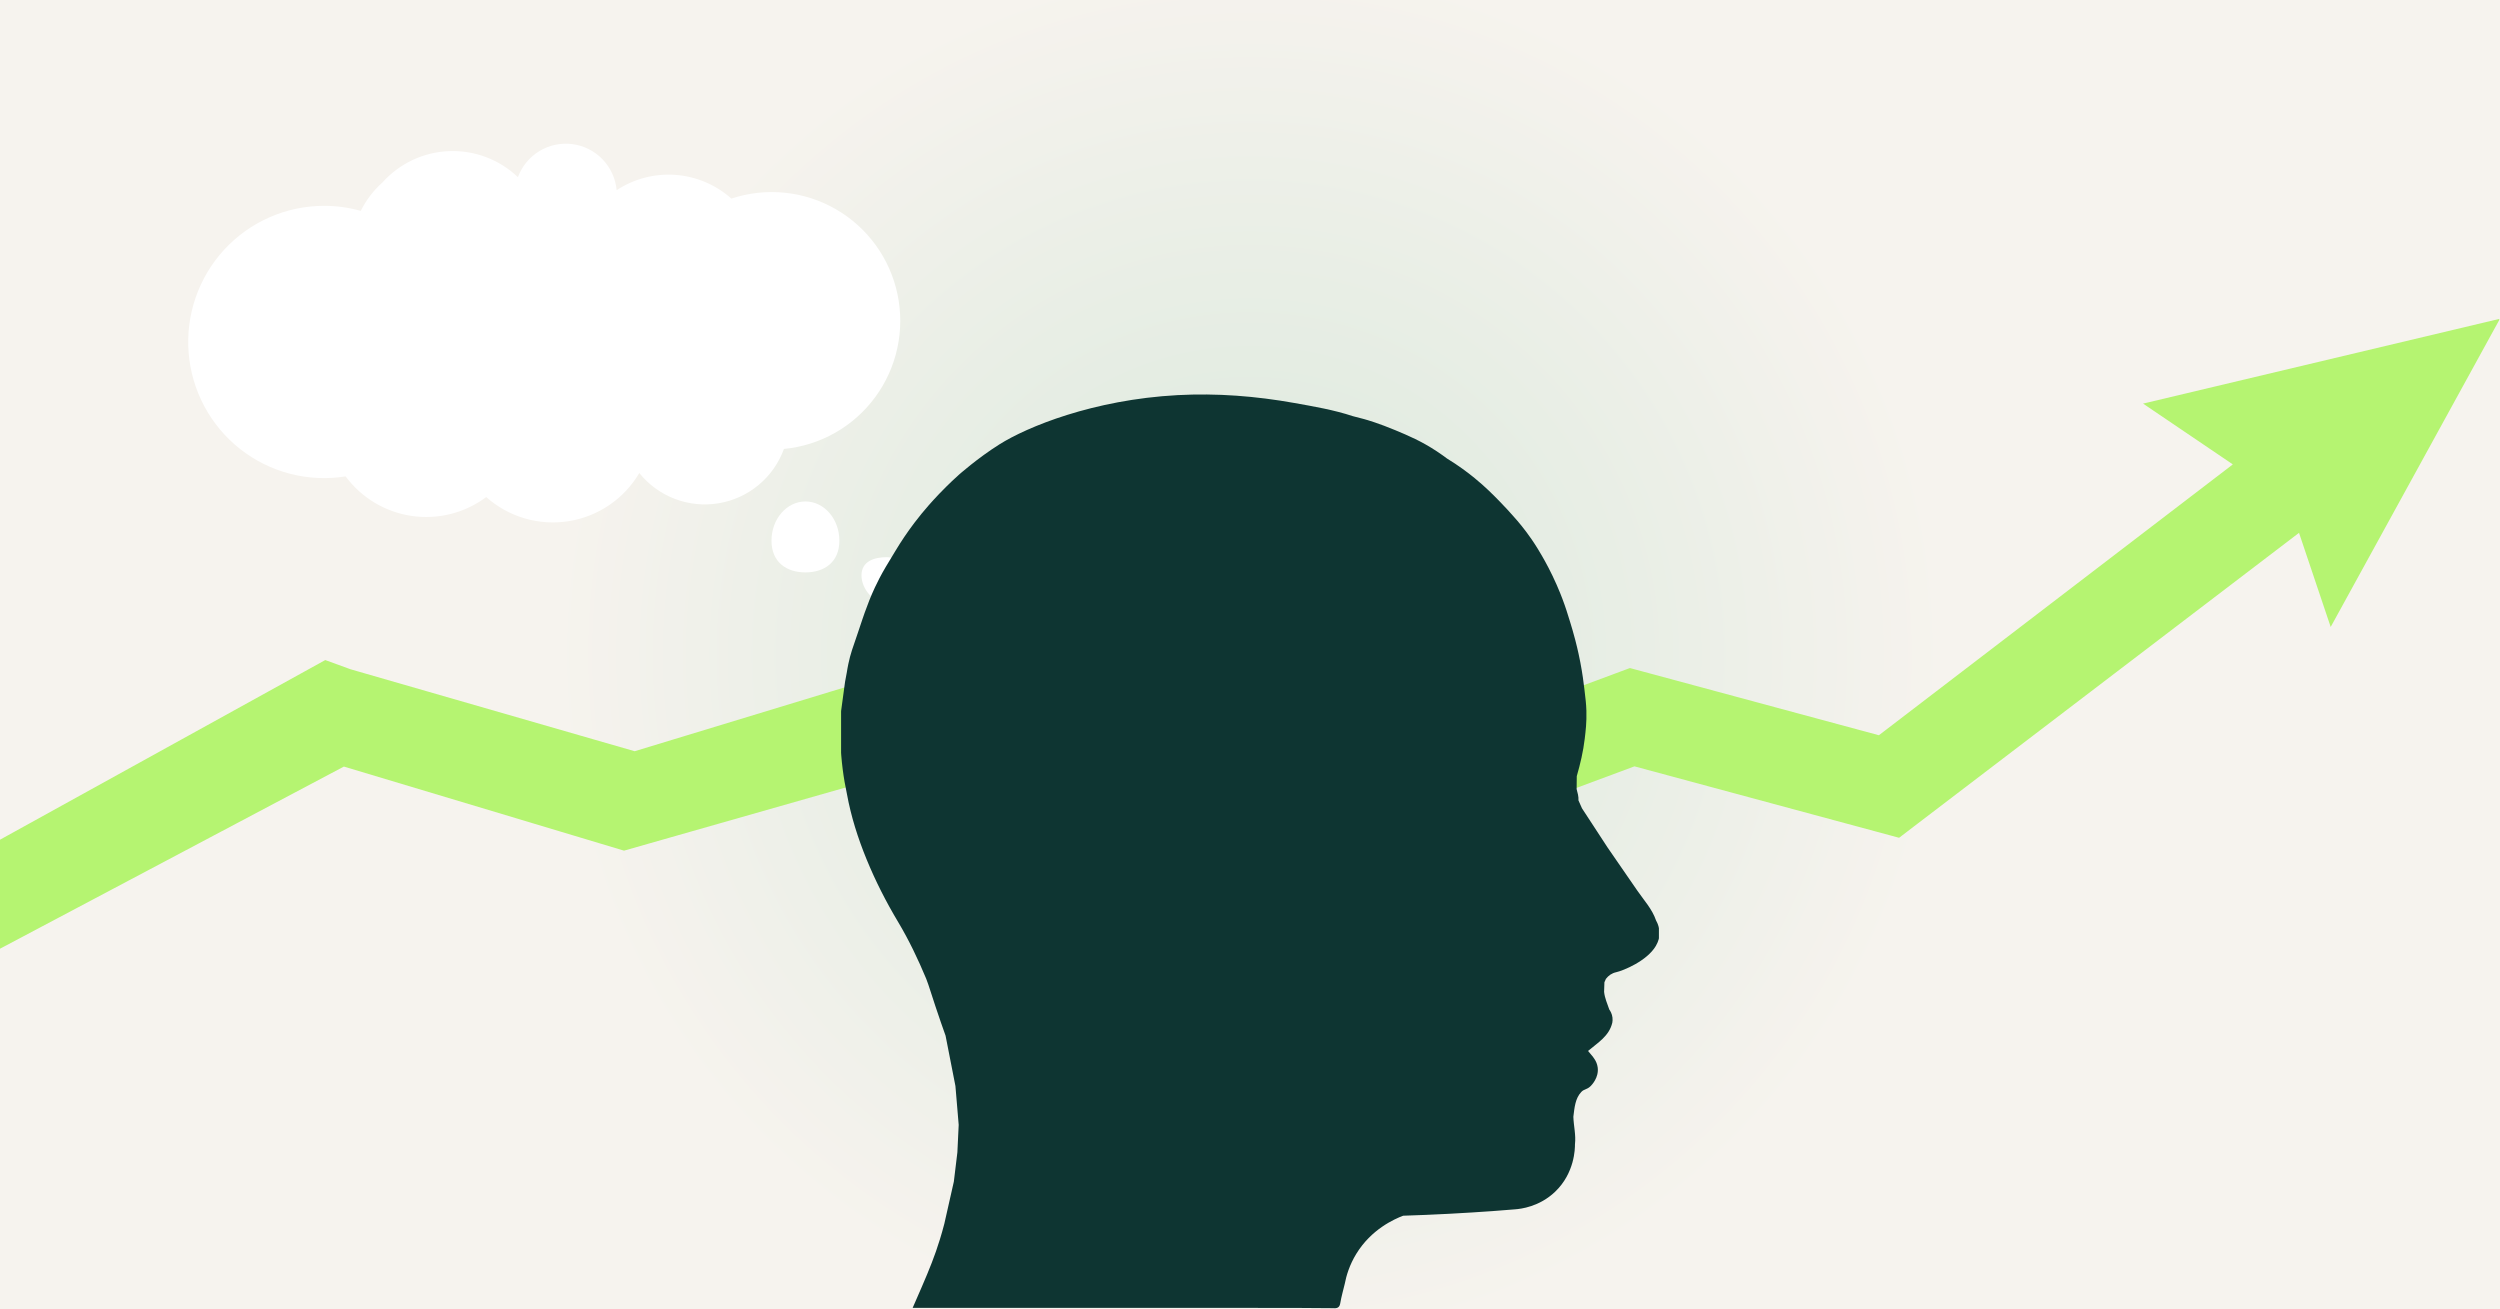
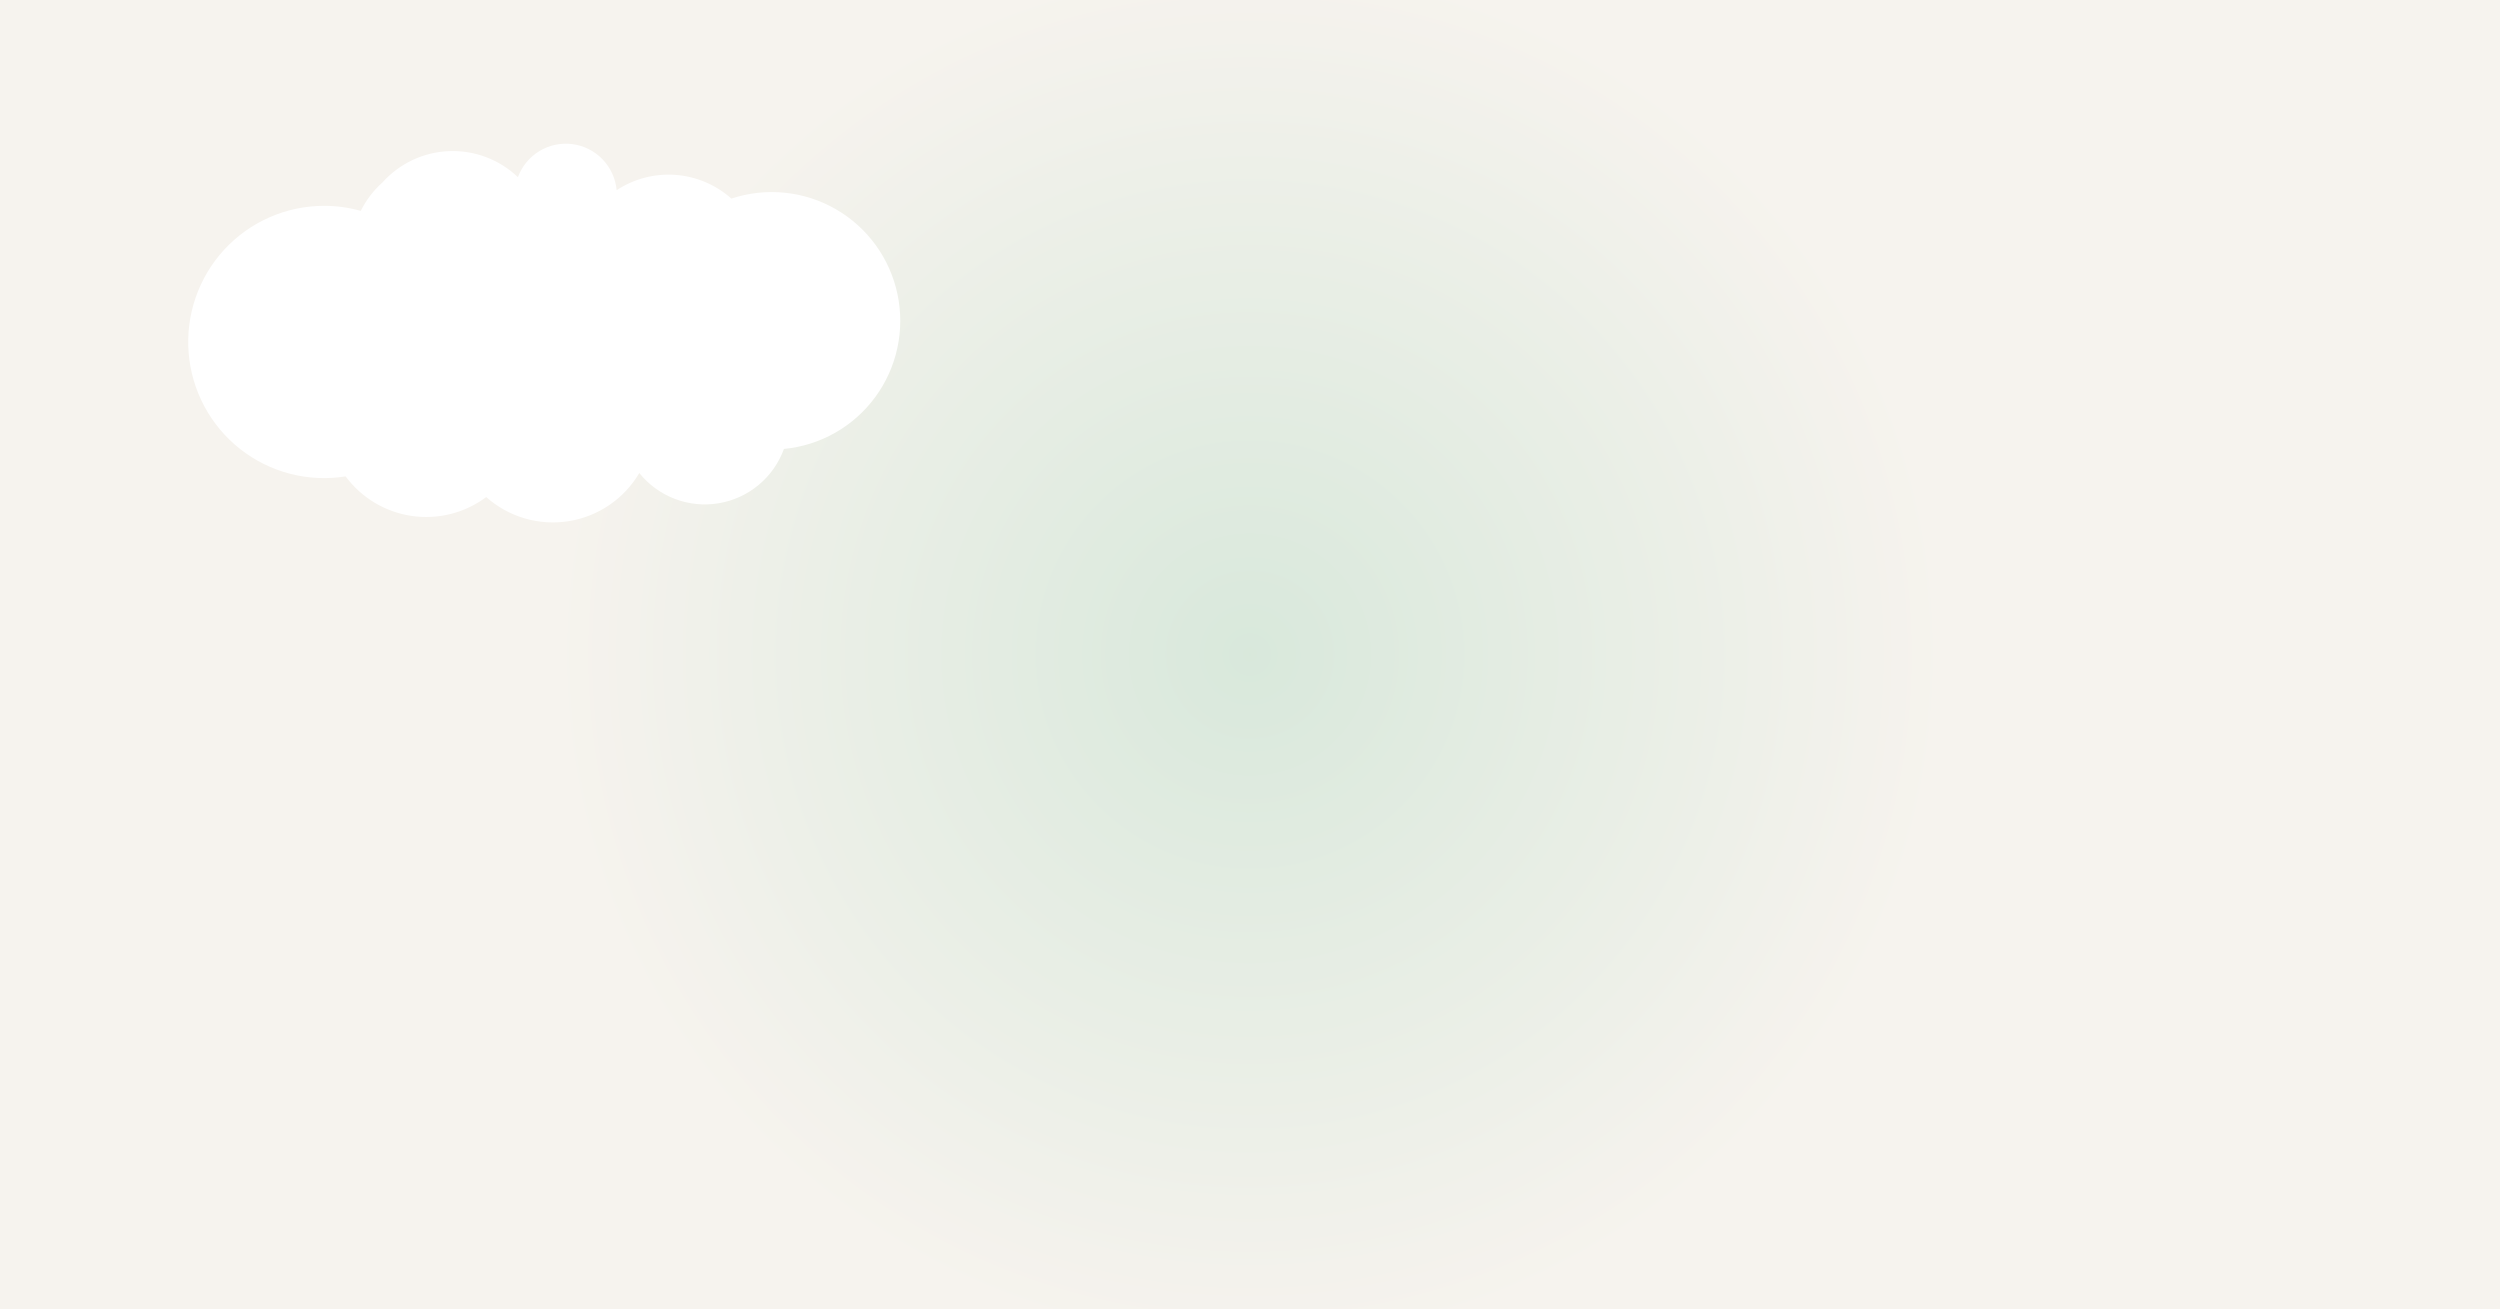
<svg xmlns="http://www.w3.org/2000/svg" width="275px" zoomAndPan="magnify" viewBox="0 0 900 471" height="144px" preserveAspectRatio="xMidYMid meet" version="1.0">
  <defs>
    <radialGradient gradientTransform="matrix(1, 0, 0, 1, 0, 0)" gradientUnits="userSpaceOnUse" r="507.898" cx="450" id="710e62e0cf" cy="235.5" fx="450" fy="235.5">
      <stop stop-opacity="1" stop-color="rgb(84.883%, 91.066%, 86.014%)" offset="0" />
      <stop stop-opacity="1" stop-color="rgb(85.205%, 91.183%, 86.217%)" offset="0.016" />
      <stop stop-opacity="1" stop-color="rgb(85.483%, 91.284%, 86.391%)" offset="0.027" />
      <stop stop-opacity="1" stop-color="rgb(85.759%, 91.385%, 86.563%)" offset="0.039" />
      <stop stop-opacity="1" stop-color="rgb(86.035%, 91.486%, 86.737%)" offset="0.051" />
      <stop stop-opacity="1" stop-color="rgb(86.311%, 91.588%, 86.911%)" offset="0.062" />
      <stop stop-opacity="1" stop-color="rgb(86.589%, 91.689%, 87.083%)" offset="0.074" />
      <stop stop-opacity="1" stop-color="rgb(86.865%, 91.789%, 87.257%)" offset="0.086" />
      <stop stop-opacity="1" stop-color="rgb(87.141%, 91.89%, 87.431%)" offset="0.098" />
      <stop stop-opacity="1" stop-color="rgb(87.418%, 91.991%, 87.604%)" offset="0.109" />
      <stop stop-opacity="1" stop-color="rgb(87.695%, 92.091%, 87.778%)" offset="0.121" />
      <stop stop-opacity="1" stop-color="rgb(87.971%, 92.192%, 87.952%)" offset="0.133" />
      <stop stop-opacity="1" stop-color="rgb(88.248%, 92.293%, 88.124%)" offset="0.145" />
      <stop stop-opacity="1" stop-color="rgb(88.524%, 92.393%, 88.298%)" offset="0.156" />
      <stop stop-opacity="1" stop-color="rgb(88.802%, 92.494%, 88.472%)" offset="0.168" />
      <stop stop-opacity="1" stop-color="rgb(89.078%, 92.595%, 88.644%)" offset="0.18" />
      <stop stop-opacity="1" stop-color="rgb(89.354%, 92.696%, 88.818%)" offset="0.191" />
      <stop stop-opacity="1" stop-color="rgb(89.63%, 92.796%, 88.992%)" offset="0.203" />
      <stop stop-opacity="1" stop-color="rgb(89.908%, 92.897%, 89.165%)" offset="0.215" />
      <stop stop-opacity="1" stop-color="rgb(90.184%, 92.998%, 89.339%)" offset="0.227" />
      <stop stop-opacity="1" stop-color="rgb(90.46%, 93.098%, 89.513%)" offset="0.238" />
      <stop stop-opacity="1" stop-color="rgb(90.736%, 93.199%, 89.685%)" offset="0.25" />
      <stop stop-opacity="1" stop-color="rgb(90.967%, 93.283%, 89.83%)" offset="0.262" />
      <stop stop-opacity="1" stop-color="rgb(91.151%, 93.35%, 89.946%)" offset="0.27" />
      <stop stop-opacity="1" stop-color="rgb(91.336%, 93.417%, 90.062%)" offset="0.277" />
      <stop stop-opacity="1" stop-color="rgb(91.521%, 93.484%, 90.178%)" offset="0.285" />
      <stop stop-opacity="1" stop-color="rgb(91.705%, 93.552%, 90.292%)" offset="0.293" />
      <stop stop-opacity="1" stop-color="rgb(91.89%, 93.619%, 90.408%)" offset="0.301" />
      <stop stop-opacity="1" stop-color="rgb(92.073%, 93.687%, 90.524%)" offset="0.309" />
      <stop stop-opacity="1" stop-color="rgb(92.258%, 93.755%, 90.64%)" offset="0.316" />
      <stop stop-opacity="1" stop-color="rgb(92.442%, 93.822%, 90.755%)" offset="0.324" />
      <stop stop-opacity="1" stop-color="rgb(92.627%, 93.889%, 90.871%)" offset="0.332" />
      <stop stop-opacity="1" stop-color="rgb(92.812%, 93.956%, 90.987%)" offset="0.34" />
      <stop stop-opacity="1" stop-color="rgb(92.996%, 94.023%, 91.103%)" offset="0.348" />
      <stop stop-opacity="1" stop-color="rgb(93.179%, 94.09%, 91.219%)" offset="0.355" />
      <stop stop-opacity="1" stop-color="rgb(93.364%, 94.157%, 91.333%)" offset="0.363" />
      <stop stop-opacity="1" stop-color="rgb(93.549%, 94.225%, 91.449%)" offset="0.371" />
      <stop stop-opacity="1" stop-color="rgb(93.826%, 94.325%, 91.623%)" offset="0.379" />
      <stop stop-opacity="1" stop-color="rgb(94.194%, 94.46%, 91.853%)" offset="0.395" />
      <stop stop-opacity="1" stop-color="rgb(94.563%, 94.594%, 92.085%)" offset="0.41" />
      <stop stop-opacity="1" stop-color="rgb(94.933%, 94.728%, 92.316%)" offset="0.426" />
      <stop stop-opacity="1" stop-color="rgb(95.3%, 94.862%, 92.548%)" offset="0.441" />
      <stop stop-opacity="1" stop-color="rgb(95.67%, 94.997%, 92.778%)" offset="0.457" />
      <stop stop-opacity="1" stop-color="rgb(96.037%, 95.131%, 93.01%)" offset="0.473" />
      <stop stop-opacity="1" stop-color="rgb(96.361%, 95.248%, 93.213%)" offset="0.488" />
      <stop stop-opacity="1" stop-color="rgb(96.5%, 95.299%, 93.3%)" offset="1" />
    </radialGradient>
    <clipPath id="479fb4123d">
-       <path d="M 0 114.609 L 899.73 114.609 L 899.73 347.023 L 0 347.023 Z M 0 114.609 " clip-rule="nonzero" />
-     </clipPath>
+       </clipPath>
    <clipPath id="49426525ae">
-       <path d="M 310 200 L 327.398 200 L 327.398 217.137 L 310 217.137 Z M 310 200 " clip-rule="nonzero" />
-     </clipPath>
+       </clipPath>
    <clipPath id="e9d63d658f">
      <path d="M 302.789 141.301 L 597.211 141.301 L 597.211 471 L 302.789 471 Z M 302.789 141.301 " clip-rule="nonzero" />
    </clipPath>
  </defs>
  <rect x="-90" width="1080" fill="#ffffff" y="-47.1" height="565.2" fill-opacity="1" />
  <rect x="-90" fill="url(#710e62e0cf)" width="1080" y="-47.1" height="565.2" />
  <g clip-path="url(#479fb4123d)">
    <path fill="#b5f471" d="M 224.648 306.098 L 425.961 248.723 L 506.652 299.125 L 513.691 303.523 L 521.473 300.633 L 588.402 275.75 L 675.645 299.297 L 683.68 301.465 L 690.293 296.406 L 827.645 191.684 L 839.047 225.566 L 899.984 114.609 L 771.5 145.16 L 803.812 167.047 L 676.398 264.551 L 591.98 241.766 L 586.77 240.359 L 581.707 242.242 L 517.492 266.113 L 435.605 214.965 L 427.371 209.82 L 228.477 270.305 L 126.211 240.805 L 117.09 237.484 L -26.52 316.809 L -10.98 347.215 L 123.797 275.832 L 224.648 306.098 " fill-opacity="1" fill-rule="evenodd" />
  </g>
-   <path fill="#ffffff" d="M 277.738 194.504 C 277.738 202.301 283.211 205.93 289.957 205.93 C 296.699 205.93 302.172 202.301 302.172 194.504 C 302.172 186.707 296.699 180.391 289.957 180.391 C 283.211 180.391 277.738 186.707 277.738 194.504 Z M 277.738 194.504 " fill-opacity="1" fill-rule="nonzero" />
  <g clip-path="url(#49426525ae)">
-     <path fill="#ffffff" d="M 310.137 206.996 C 310.137 212.078 314.766 217.105 319.168 217.105 C 323.566 217.105 327.133 214.738 327.133 209.656 C 327.133 204.574 323.566 200.449 319.168 200.449 C 314.766 200.449 310.137 201.91 310.137 206.996 Z M 310.137 206.996 " fill-opacity="1" fill-rule="nonzero" />
-   </g>
+     </g>
  <path fill="#ffffff" d="M 116.648 73.965 C 121.141 73.961 125.551 74.566 129.879 75.781 C 131.816 71.891 134.402 68.496 137.637 65.594 C 138.395 64.746 139.191 63.938 140.031 63.168 C 140.867 62.402 141.742 61.676 142.652 60.996 C 143.566 60.316 144.508 59.684 145.48 59.098 C 146.457 58.512 147.457 57.977 148.484 57.488 C 149.512 57.004 150.562 56.57 151.633 56.191 C 152.707 55.812 153.793 55.484 154.898 55.215 C 156 54.945 157.113 54.73 158.242 54.57 C 159.367 54.414 160.496 54.309 161.633 54.266 C 162.766 54.219 163.902 54.23 165.035 54.301 C 166.172 54.367 167.297 54.492 168.422 54.676 C 169.543 54.859 170.652 55.094 171.75 55.391 C 172.848 55.684 173.93 56.031 174.992 56.434 C 176.055 56.832 177.098 57.289 178.113 57.793 C 179.133 58.301 180.121 58.855 181.082 59.465 C 182.047 60.07 182.977 60.723 183.871 61.422 C 184.77 62.121 185.629 62.863 186.449 63.648 C 186.809 62.676 187.246 61.738 187.762 60.836 C 188.273 59.938 188.863 59.09 189.52 58.289 C 190.18 57.488 190.902 56.75 191.684 56.07 C 192.469 55.391 193.305 54.785 194.188 54.25 C 195.074 53.711 196 53.254 196.965 52.871 C 197.926 52.492 198.914 52.195 199.93 51.984 C 200.941 51.77 201.965 51.645 203 51.605 C 204.035 51.566 205.066 51.613 206.09 51.75 C 207.117 51.887 208.125 52.105 209.113 52.414 C 210.105 52.719 211.062 53.105 211.984 53.574 C 212.91 54.043 213.785 54.586 214.621 55.203 C 215.453 55.816 216.227 56.5 216.945 57.25 C 217.66 57.996 218.312 58.801 218.891 59.656 C 219.473 60.516 219.98 61.418 220.41 62.359 C 220.84 63.305 221.188 64.277 221.453 65.281 C 221.719 66.281 221.898 67.301 221.992 68.336 C 223.543 67.312 225.172 66.422 226.871 65.664 C 228.57 64.906 230.32 64.297 232.117 63.828 C 233.918 63.359 235.742 63.039 237.594 62.871 C 239.445 62.703 241.301 62.684 243.156 62.82 C 245.008 62.957 246.84 63.242 248.648 63.68 C 250.457 64.117 252.215 64.695 253.926 65.422 C 255.641 66.148 257.281 67.008 258.855 68.004 C 260.426 69 261.906 70.117 263.293 71.355 C 264.062 71.102 264.84 70.867 265.621 70.652 C 266.406 70.438 267.191 70.242 267.984 70.07 C 268.777 69.895 269.574 69.742 270.375 69.613 C 271.176 69.48 271.98 69.371 272.785 69.281 C 273.594 69.191 274.398 69.125 275.211 69.078 C 276.02 69.035 276.832 69.008 277.641 69.004 C 278.453 69 279.266 69.02 280.074 69.059 C 280.883 69.098 281.691 69.16 282.5 69.242 C 283.309 69.32 284.113 69.426 284.914 69.551 C 285.715 69.672 286.512 69.82 287.309 69.984 C 288.102 70.152 288.891 70.34 289.676 70.547 C 290.457 70.754 291.238 70.984 292.008 71.23 C 292.781 71.48 293.547 71.75 294.305 72.039 C 295.062 72.328 295.812 72.637 296.555 72.969 C 297.297 73.297 298.027 73.645 298.754 74.012 C 299.477 74.379 300.191 74.766 300.895 75.172 C 301.598 75.574 302.289 76 302.969 76.441 C 303.652 76.883 304.32 77.34 304.977 77.816 C 305.633 78.297 306.277 78.789 306.91 79.301 C 307.539 79.809 308.156 80.336 308.762 80.879 C 309.363 81.426 309.953 81.984 310.527 82.559 C 311.102 83.133 311.66 83.723 312.203 84.324 C 312.746 84.93 313.27 85.547 313.781 86.18 C 314.293 86.809 314.785 87.453 315.262 88.113 C 315.738 88.77 316.199 89.438 316.641 90.121 C 317.082 90.801 317.504 91.496 317.91 92.199 C 318.316 92.902 318.703 93.617 319.07 94.344 C 319.438 95.066 319.785 95.801 320.117 96.543 C 320.445 97.285 320.754 98.039 321.043 98.797 C 321.332 99.555 321.602 100.324 321.852 101.098 C 322.102 101.867 322.332 102.648 322.539 103.434 C 322.746 104.219 322.934 105.012 323.102 105.805 C 323.27 106.602 323.414 107.398 323.539 108.203 C 323.664 109.008 323.77 109.812 323.852 110.621 C 323.934 111.43 323.996 112.238 324.035 113.051 C 324.078 113.863 324.094 114.676 324.094 115.488 C 324.09 116.301 324.066 117.113 324.023 117.926 C 323.977 118.734 323.91 119.547 323.824 120.355 C 323.734 121.16 323.625 121.969 323.496 122.77 C 323.367 123.57 323.215 124.371 323.043 125.164 C 322.871 125.957 322.68 126.746 322.465 127.531 C 322.254 128.316 322.02 129.094 321.766 129.867 C 321.512 130.637 321.234 131.402 320.941 132.16 C 320.648 132.918 320.332 133.668 320 134.406 C 319.664 135.148 319.312 135.879 318.941 136.602 C 318.57 137.324 318.18 138.035 317.77 138.738 C 317.359 139.438 316.93 140.129 316.484 140.809 C 316.039 141.488 315.578 142.156 315.094 142.809 C 314.613 143.465 314.117 144.105 313.602 144.734 C 313.09 145.363 312.559 145.977 312.012 146.578 C 311.465 147.18 310.902 147.762 310.324 148.336 C 309.746 148.906 309.156 149.461 308.547 150 C 307.941 150.539 307.32 151.062 306.688 151.57 C 306.055 152.078 305.406 152.566 304.746 153.039 C 304.086 153.512 303.414 153.969 302.73 154.406 C 302.047 154.844 301.352 155.262 300.648 155.66 C 299.941 156.062 299.227 156.445 298.5 156.809 C 297.773 157.172 297.039 157.516 296.293 157.84 C 295.551 158.164 294.801 158.469 294.039 158.754 C 293.281 159.035 292.512 159.301 291.738 159.547 C 290.965 159.789 290.184 160.012 289.398 160.215 C 288.613 160.418 287.824 160.602 287.027 160.762 C 286.234 160.926 285.434 161.066 284.633 161.184 C 283.832 161.305 283.023 161.402 282.219 161.48 C 281.762 162.738 281.223 163.961 280.602 165.145 C 279.984 166.332 279.289 167.473 278.52 168.57 C 277.75 169.664 276.914 170.703 276.008 171.688 C 275.102 172.672 274.133 173.59 273.105 174.445 C 272.078 175.301 270.996 176.086 269.867 176.797 C 268.734 177.508 267.562 178.145 266.344 178.703 C 265.129 179.258 263.883 179.734 262.605 180.125 C 261.328 180.516 260.031 180.82 258.711 181.043 C 257.395 181.262 256.066 181.395 254.73 181.438 C 253.395 181.48 252.062 181.438 250.73 181.305 C 249.402 181.172 248.086 180.949 246.785 180.645 C 245.484 180.336 244.211 179.945 242.961 179.469 C 241.711 178.992 240.5 178.438 239.324 177.801 C 238.148 177.164 237.02 176.453 235.938 175.664 C 234.855 174.879 233.832 174.023 232.863 173.102 C 231.895 172.18 230.988 171.199 230.148 170.156 C 229.473 171.301 228.738 172.406 227.938 173.473 C 227.141 174.535 226.289 175.555 225.379 176.523 C 224.469 177.496 223.508 178.41 222.496 179.277 C 221.484 180.141 220.43 180.945 219.332 181.691 C 218.23 182.441 217.094 183.125 215.918 183.746 C 214.742 184.367 213.539 184.926 212.301 185.414 C 211.066 185.902 209.809 186.32 208.523 186.668 C 207.242 187.02 205.945 187.297 204.633 187.504 C 203.32 187.707 202 187.84 200.672 187.902 C 199.344 187.961 198.02 187.949 196.691 187.863 C 195.367 187.773 194.047 187.617 192.738 187.383 C 191.434 187.152 190.141 186.848 188.863 186.473 C 187.59 186.098 186.34 185.656 185.113 185.141 C 183.887 184.629 182.691 184.051 181.531 183.406 C 180.367 182.758 179.246 182.051 178.16 181.281 C 177.074 180.516 176.035 179.688 175.043 178.805 C 174.094 179.512 173.109 180.172 172.094 180.785 C 171.078 181.398 170.035 181.961 168.965 182.469 C 167.895 182.98 166.805 183.438 165.688 183.84 C 164.574 184.242 163.441 184.586 162.293 184.879 C 161.145 185.168 159.984 185.402 158.812 185.578 C 157.641 185.754 156.461 185.875 155.277 185.934 C 154.094 185.996 152.91 185.996 151.727 185.941 C 150.543 185.883 149.363 185.77 148.191 185.598 C 147.02 185.426 145.859 185.195 144.707 184.91 C 143.559 184.621 142.426 184.277 141.309 183.879 C 140.191 183.48 139.098 183.031 138.023 182.523 C 136.953 182.016 135.91 181.461 134.891 180.852 C 133.875 180.242 132.891 179.582 131.938 178.879 C 130.984 178.172 130.066 177.418 129.188 176.625 C 128.309 175.828 127.473 174.988 126.676 174.109 C 125.879 173.23 125.125 172.316 124.418 171.363 C 122.758 171.629 121.086 171.809 119.406 171.906 C 117.727 172 116.043 172.008 114.363 171.926 C 112.684 171.848 111.008 171.68 109.344 171.43 C 107.68 171.176 106.035 170.84 104.406 170.418 C 102.777 169.992 101.172 169.488 99.594 168.898 C 98.02 168.312 96.477 167.641 94.965 166.895 C 93.457 166.145 91.992 165.324 90.57 164.422 C 89.145 163.523 87.773 162.551 86.449 161.512 C 85.125 160.469 83.859 159.359 82.648 158.188 C 81.441 157.016 80.293 155.785 79.211 154.492 C 78.129 153.199 77.117 151.855 76.172 150.461 C 75.227 149.066 74.359 147.625 73.562 146.137 C 72.766 144.652 72.051 143.129 71.41 141.57 C 70.773 140.008 70.215 138.418 69.742 136.801 C 69.266 135.184 68.875 133.547 68.57 131.887 C 68.262 130.23 68.043 128.559 67.91 126.879 C 67.773 125.199 67.727 123.516 67.766 121.828 C 67.805 120.145 67.93 118.465 68.145 116.789 C 68.355 115.117 68.652 113.461 69.035 111.816 C 69.418 110.176 69.887 108.559 70.438 106.965 C 70.984 105.371 71.617 103.809 72.328 102.281 C 73.039 100.75 73.824 99.266 74.688 97.816 C 75.551 96.371 76.488 94.969 77.496 93.621 C 78.504 92.27 79.578 90.977 80.723 89.734 C 81.863 88.496 83.066 87.32 84.328 86.203 C 85.59 85.09 86.906 84.043 88.277 83.062 C 89.648 82.086 91.066 81.18 92.531 80.348 C 93.992 79.516 95.496 78.762 97.039 78.086 C 98.578 77.406 100.152 76.812 101.754 76.297 C 103.359 75.785 104.984 75.355 106.629 75.008 C 108.277 74.66 109.938 74.402 111.613 74.227 C 113.285 74.055 114.965 73.965 116.648 73.965 Z M 116.648 73.965 " fill-opacity="1" fill-rule="nonzero" />
  <g clip-path="url(#e9d63d658f)">
-     <path fill="#0e3532" d="M 302.566 266.418 C 302.461 262.598 302.566 259.02 302.809 255.727 C 303.281 252.254 303.754 248.781 304.223 245.309 C 304.434 244.176 304.645 243.043 304.855 241.906 C 304.961 241.223 305.133 240.164 305.402 238.887 C 306.16 235.25 307.008 232.984 308.785 227.816 C 310.824 221.875 310.398 222.855 311.293 220.418 C 312.34 217.551 313.352 214.789 314.977 211.32 C 315.875 209.402 317.152 206.859 318.879 203.941 C 320.051 201.992 321.227 200.047 322.398 198.102 C 322.398 198.102 322.398 198.102 322.402 198.102 C 324.305 194.938 326.543 191.562 329.176 188.086 C 330.938 185.762 332.699 183.625 334.422 181.672 C 335.359 180.605 336.609 179.219 338.121 177.641 C 338.605 177.133 341.781 173.828 345.188 170.789 C 345.188 170.789 351.875 164.824 359.82 159.82 C 369.766 153.562 393.508 143.742 423.941 142.109 C 438.07 141.352 452.117 142.457 466.027 144.949 C 473.082 146.215 480.176 147.414 487.016 149.68 C 488.355 150.012 489.691 150.355 491.023 150.723 C 492.355 151.086 496.465 152.297 502.297 154.73 C 507.082 156.727 511.719 158.688 517.219 162.316 C 518.793 163.355 520.047 164.273 520.871 164.895 C 525.039 167.441 528.367 169.938 530.863 171.977 C 534.762 175.164 537.555 178 539.852 180.352 C 541.93 182.477 543.621 184.344 544.863 185.762 C 546.645 187.734 548.941 190.477 551.344 193.965 C 553.062 196.461 554.223 198.449 555.074 199.91 C 556.418 202.227 558.391 205.824 560.402 210.402 C 561.398 212.66 562.102 214.477 562.461 215.434 C 563.617 218.48 564.336 220.824 565.223 223.715 C 565.812 225.656 566.395 227.559 567.078 230.188 C 568.082 234.043 568.68 237.062 568.914 238.289 C 569.715 242.461 570.105 245.645 570.379 247.941 C 570.812 251.539 571.027 253.336 571.102 255.711 C 571.23 259.984 570.812 263.203 570.504 265.816 C 569.965 270.391 568.914 274.863 567.637 279.281 C 567.621 280.84 567.602 282.395 567.586 283.949 C 567.926 285.277 568.348 286.598 568.246 288 C 568.668 288.953 569.09 289.902 569.512 290.855 C 572.582 295.551 575.648 300.25 578.715 304.945 C 582.285 310.117 585.855 315.285 589.418 320.465 C 591.82 323.957 594.77 327.109 596.18 331.227 C 596.477 331.75 596.84 332.504 597.094 333.465 C 597.539 335.141 597.406 336.488 597.363 336.855 C 597.32 337.203 597.125 338.668 596.105 340.398 C 592.895 345.871 584.234 349.332 581.883 349.844 C 580.223 350.207 579.102 351.027 578.125 352.262 C 577.949 352.664 577.77 353.066 577.594 353.469 C 577.59 353.469 577.59 353.473 577.59 353.477 C 577.551 354.629 577.516 355.777 577.477 356.93 C 577.699 359.164 578.633 361.191 579.34 363.285 C 579.711 363.797 580.328 364.805 580.492 366.207 C 580.578 366.926 580.52 367.547 580.434 368.012 C 579.293 372.926 575.133 375.254 571.703 378.207 C 572.285 378.902 572.867 379.598 573.445 380.293 C 573.684 380.645 573.922 380.996 574.16 381.348 C 574.504 381.906 574.996 382.859 575.168 384.117 C 575.672 387.809 572.953 390.539 572.605 390.879 C 571.227 392.219 570.336 391.84 569.27 392.965 C 567.086 395.266 566.812 398.609 566.41 401.902 C 566.512 405.211 567.383 408.473 566.988 411.812 C 566.996 413.348 566.902 422.152 559.832 428.902 C 554.141 434.332 547.445 435.07 545.465 435.219 C 543.129 435.414 540.781 435.598 538.422 435.773 C 527.105 436.609 516.004 437.184 505.133 437.523 C 501.922 438.746 493.672 442.395 488.254 451.258 C 485.777 455.305 484.656 459.195 484.113 462.039 C 483.562 464.359 482.891 466.66 482.496 469.004 C 482.379 469.707 482.16 470.156 481.82 470.434 C 481.188 470.949 480.305 470.828 480.172 470.812 C 478.641 470.672 416.352 470.656 328.547 470.703 C 328.73 470.289 329.008 469.656 329.344 468.891 C 332.824 460.926 335.004 455.93 336.949 450.359 C 337.77 447.996 338.867 444.617 339.953 440.438 C 341.094 435.375 342.238 430.312 343.383 425.25 C 343.809 421.734 344.234 418.219 344.656 414.703 C 344.656 414.703 344.66 414.703 344.66 414.703 C 344.656 414.703 344.656 414.703 344.656 414.703 C 344.816 411.406 344.973 408.109 345.129 404.812 C 344.738 400.152 344.344 395.492 343.953 390.828 C 342.77 384.793 341.586 378.754 340.406 372.715 C 340.004 371.582 339.406 369.895 338.691 367.844 C 335.773 359.445 334.316 354.32 333.43 352.203 C 330.492 345.16 327.227 338.305 323.297 331.727 C 318.984 324.516 315.156 317.008 311.969 309.215 C 308.855 301.605 306.363 293.789 304.891 285.676 C 304.891 285.68 304.891 285.68 304.891 285.68 C 304.891 285.68 304.891 285.68 304.891 285.676 C 303.711 280.195 302.77 273.715 302.566 266.418 " fill-opacity="1" fill-rule="nonzero" />
-   </g>
+     </g>
</svg>